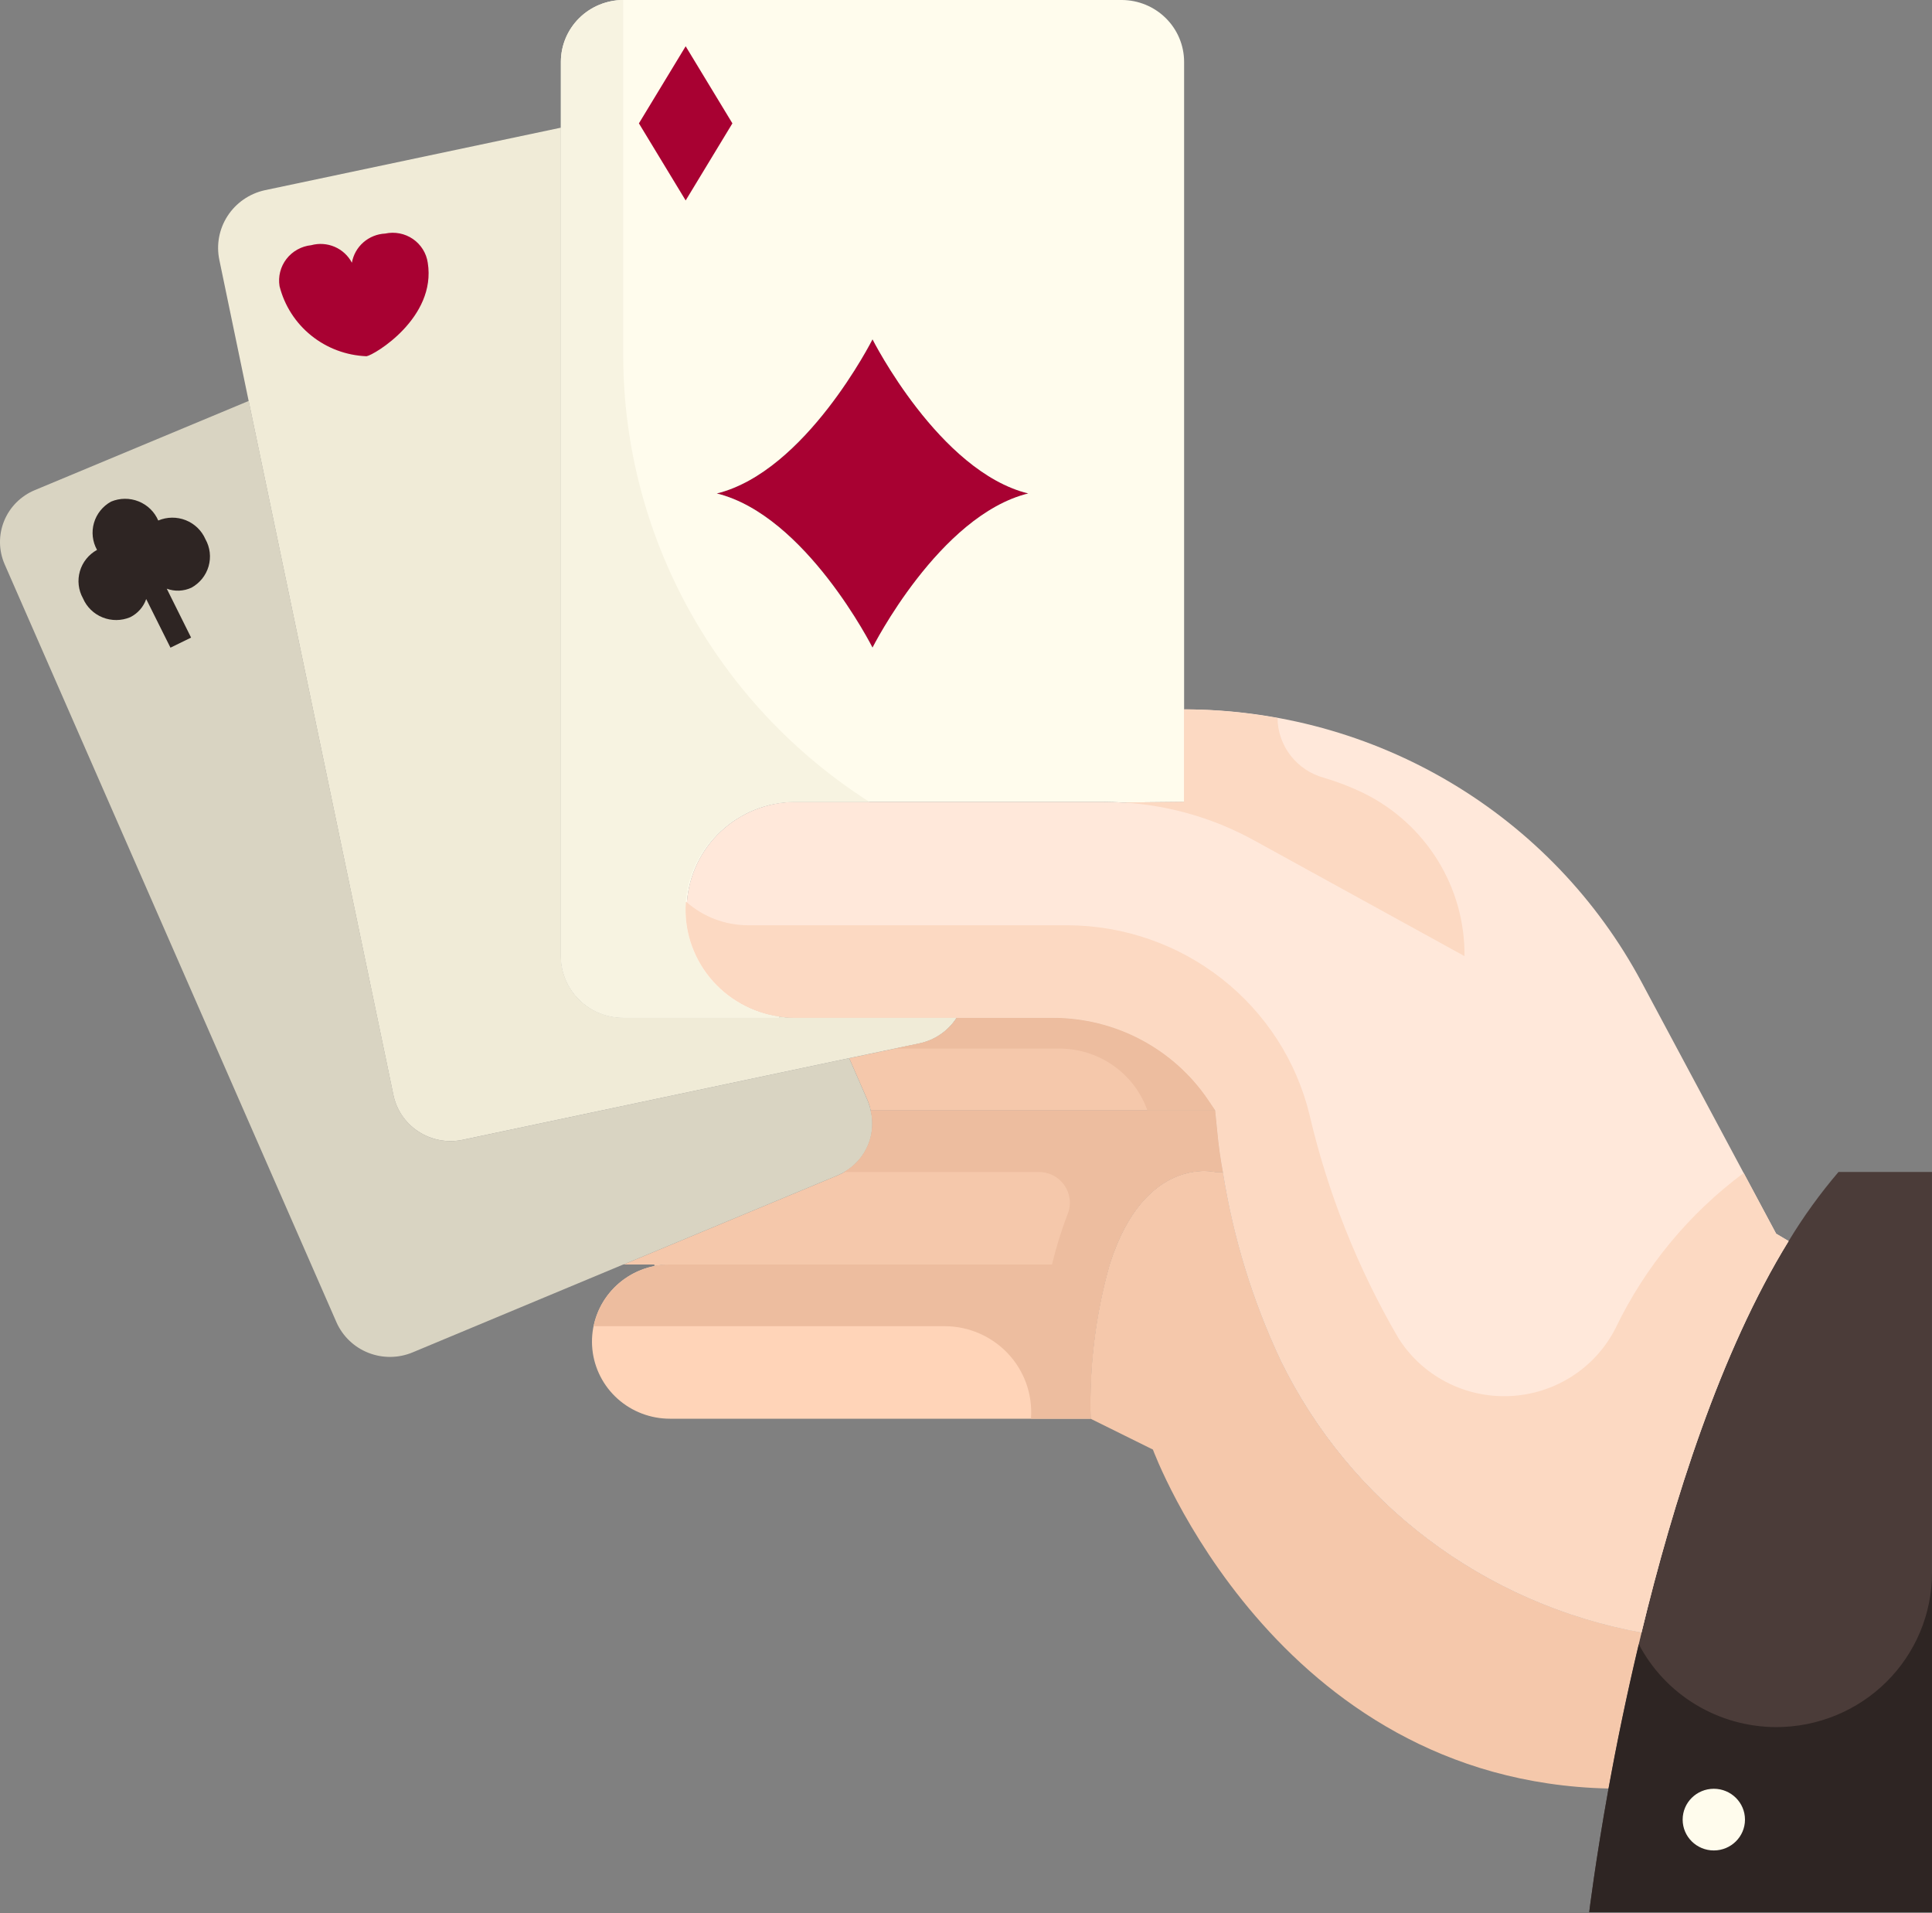
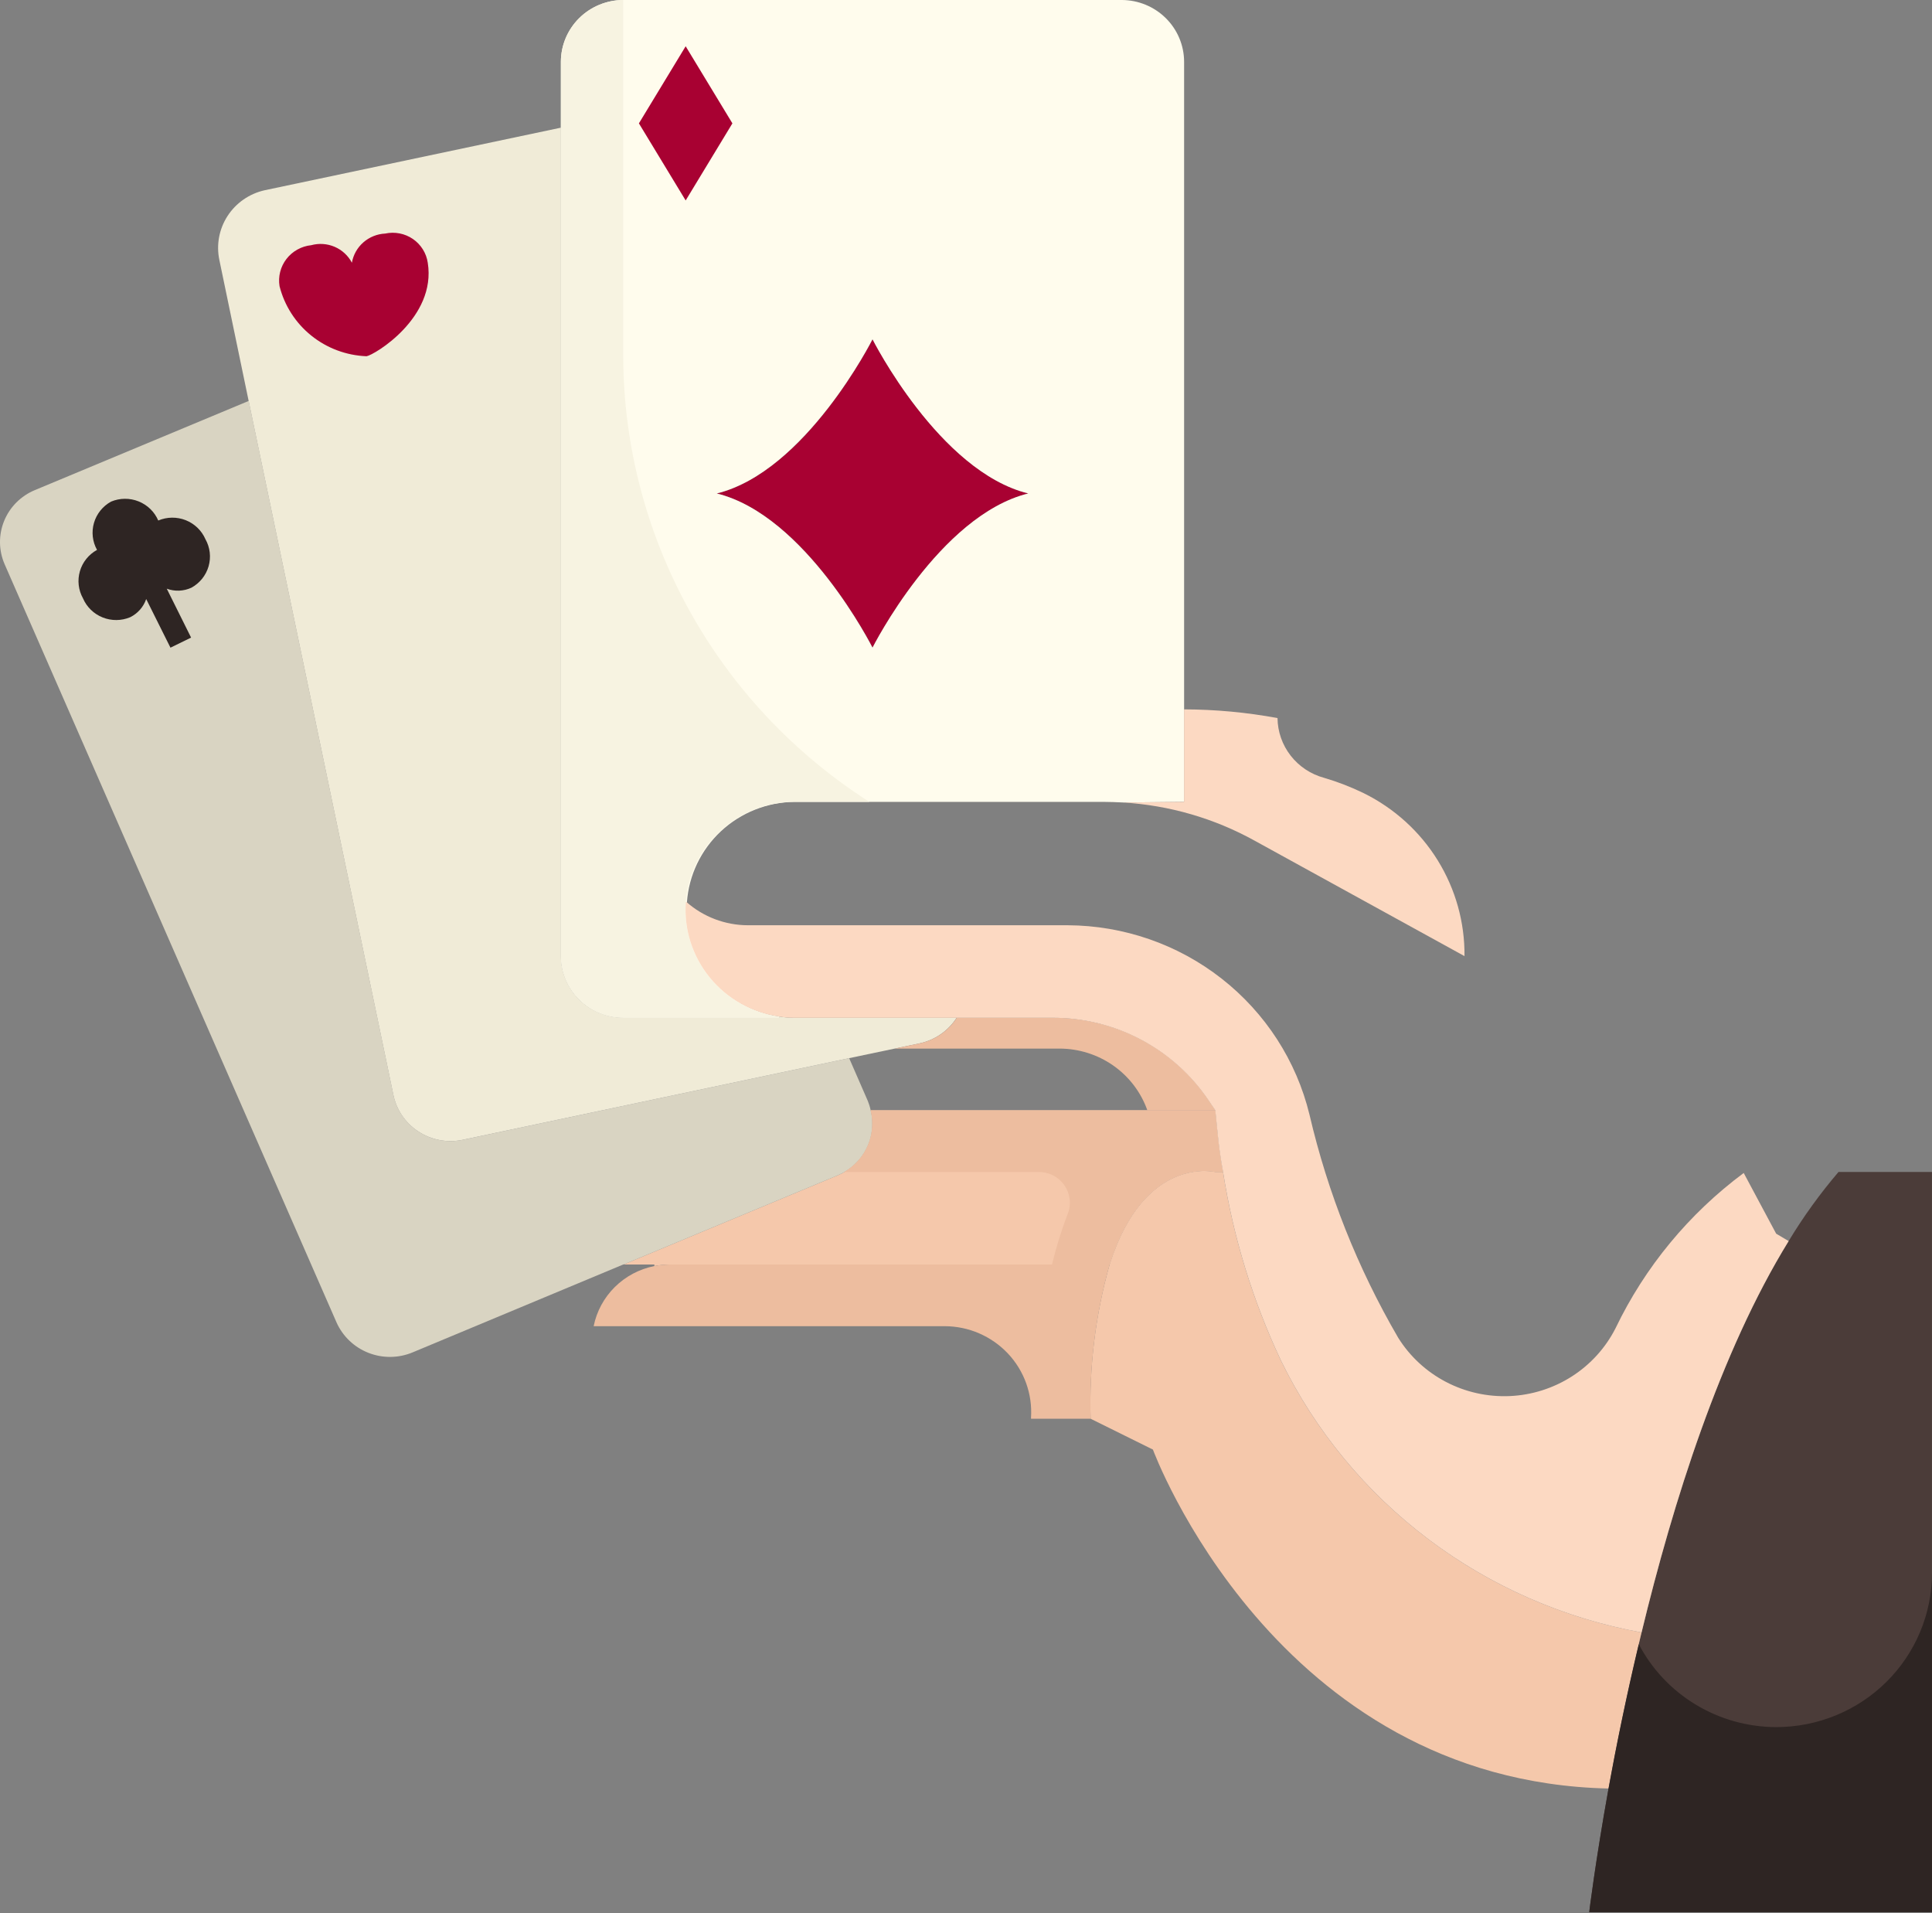
<svg xmlns="http://www.w3.org/2000/svg" width="100" height="99" viewBox="0 0 100 99" fill="none">
  <rect x="0" y="0" width="100" height="99" fill="#808080" stroke="none" />
  <path d="M83.258 92.556C83.677 90.242 84.242 87.465 84.968 84.48C86.597 77.745 89.048 69.956 92.58 64.226C93.341 62.967 94.204 61.771 95.161 60.651H99.999V98.957H82.258C82.258 98.957 82.564 96.419 83.258 92.556Z" fill="#4B3C39" />
-   <path d="M34.677 65.439H57.435C56.703 68.035 56.371 70.726 56.451 73.42H34.677C33.677 73.421 32.712 73.054 31.97 72.391C31.228 71.728 30.762 70.815 30.661 69.831C30.561 68.846 30.833 67.86 31.426 67.063C32.019 66.266 32.891 65.716 33.87 65.519C34.136 65.468 34.406 65.442 34.677 65.439Z" fill="#FFD4B8" />
  <path d="M57.434 65.44H34.677C34.406 65.442 34.136 65.469 33.87 65.52V65.44H32.273L43.354 60.827C43.999 60.561 44.526 60.075 44.84 59.457C45.153 58.839 45.233 58.13 45.064 57.459H62.902L63.015 58.577C63.08 59.279 63.176 59.965 63.305 60.652H62.902C62.902 60.652 59.241 59.742 57.434 65.44Z" fill="#F5C8AB" />
-   <path d="M62.55 56.932L62.904 57.459H45.066C45.032 57.295 44.984 57.135 44.921 56.98L43.953 54.762L47.598 53.996C47.991 53.912 48.363 53.752 48.693 53.524C49.022 53.297 49.303 53.007 49.518 52.671H54.501C56.094 52.669 57.663 53.057 59.067 53.801C60.471 54.544 61.668 55.62 62.55 56.932Z" fill="#F5C8AB" />
  <path d="M57.433 65.44C59.239 59.742 62.901 60.652 62.901 60.652H63.304C63.833 64.032 64.843 67.32 66.304 70.42C68.078 74.051 70.692 77.216 73.935 79.659C77.177 82.103 80.956 83.755 84.965 84.481C84.239 87.466 83.674 90.243 83.255 92.558C65.981 92.174 59.675 75.017 59.675 75.017L56.449 73.421C56.369 70.727 56.701 68.036 57.433 65.44Z" fill="#F5C8AB" />
-   <path d="M63.303 60.652C63.173 59.966 63.077 59.279 63.012 58.577L62.899 57.46L62.544 56.933C61.663 55.621 60.466 54.545 59.062 53.801C57.657 53.058 56.089 52.67 54.496 52.672H41.126C40.861 52.675 40.596 52.654 40.335 52.608C38.933 52.397 37.662 51.671 36.776 50.575C35.89 49.479 35.453 48.093 35.553 46.693C35.653 45.293 36.281 43.981 37.314 43.019C38.346 42.056 39.707 41.514 41.126 41.499H57.109C57.448 41.499 57.786 41.515 58.141 41.531L61.286 41.499V36.711C66.156 36.712 70.934 38.025 75.105 40.511C79.277 42.997 82.685 46.561 84.964 50.82L91.931 63.844L92.576 64.227C89.044 69.957 86.593 77.746 84.964 84.482C80.955 83.755 77.176 82.103 73.933 79.66C70.691 77.216 68.077 74.051 66.302 70.42C64.842 67.32 63.832 64.032 63.303 60.652Z" fill="#FFE8DA" />
  <path d="M45.166 17.557C45.166 17.557 48.617 24.404 53.23 25.537C48.617 26.67 45.166 33.517 45.166 33.517C45.166 33.517 41.714 26.67 37.102 25.537C41.714 24.404 45.166 17.557 45.166 17.557Z" fill="#A80132" />
  <path d="M44.92 56.98C44.983 57.135 45.032 57.295 45.065 57.459C45.234 58.13 45.155 58.839 44.841 59.456C44.528 60.074 44 60.56 43.355 60.827L32.275 65.439H32.259L21.356 69.988C20.626 70.292 19.804 70.3 19.068 70.01C18.332 69.721 17.741 69.157 17.42 68.44L0.243 29.208C0.088 28.854 0.005 28.474 0 28.088C-0.005 27.702 0.067 27.319 0.213 26.961C0.358 26.604 0.574 26.278 0.848 26.003C1.122 25.729 1.448 25.511 1.808 25.362L12.872 20.749L20.356 56.629C20.431 57.018 20.584 57.389 20.806 57.719C21.027 58.049 21.313 58.332 21.646 58.552C21.979 58.772 22.354 58.924 22.747 58.999C23.14 59.075 23.544 59.072 23.936 58.991L43.952 54.761L44.92 56.98Z" fill="#D9D4C2" />
  <path d="M43.951 54.761L23.935 58.99C23.543 59.071 23.138 59.074 22.745 58.998C22.352 58.923 21.978 58.771 21.645 58.551C21.311 58.331 21.026 58.048 20.804 57.718C20.583 57.388 20.43 57.017 20.354 56.628L12.87 20.748L11.354 13.454C11.189 12.669 11.341 11.852 11.778 11.177C12.216 10.503 12.903 10.025 13.693 9.847L29.032 6.607V49.478C29.034 50.324 29.375 51.134 29.979 51.732C30.584 52.33 31.403 52.667 32.257 52.67H40.322L40.338 52.606C40.599 52.652 40.863 52.673 41.128 52.67H49.515C49.3 53.006 49.02 53.296 48.69 53.523C48.361 53.751 47.989 53.911 47.596 53.995L43.951 54.761Z" fill="#F0EBD7" />
  <path d="M40.321 52.671H32.257C31.402 52.668 30.583 52.331 29.979 51.733C29.375 51.135 29.034 50.324 29.031 49.478V3.192C29.034 2.346 29.375 1.536 29.979 0.938C30.583 0.34 31.402 0.003 32.257 0H58.063C58.918 0.003 59.737 0.34 60.341 0.938C60.946 1.536 61.286 2.346 61.289 3.192V41.498L58.144 41.53C57.789 41.514 57.45 41.498 57.111 41.498H41.128C39.709 41.513 38.349 42.055 37.316 43.017C36.284 43.98 35.655 45.292 35.555 46.692C35.456 48.092 35.892 49.478 36.779 50.574C37.665 51.67 38.935 52.396 40.337 52.607L40.321 52.671ZM53.224 25.537C48.612 24.404 45.16 17.557 45.16 17.557C45.16 17.557 41.709 24.404 37.096 25.537C41.709 26.671 45.16 33.518 45.16 33.518C45.16 33.518 48.612 26.671 53.224 25.537Z" fill="#FFFCED" />
  <path d="M37.144 43.142C36.4 43.873 35.877 44.796 35.635 45.805C35.392 46.815 35.44 47.871 35.772 48.855C36.104 49.84 36.708 50.712 37.514 51.375C38.321 52.038 39.299 52.465 40.337 52.607L40.321 52.671H32.257C31.402 52.668 30.583 52.331 29.979 51.733C29.375 51.135 29.034 50.324 29.031 49.478V3.192C29.034 2.346 29.375 1.536 29.979 0.938C30.583 0.34 31.402 0.003 32.257 0V18.483C32.278 23.065 33.455 27.57 35.68 31.589C37.905 35.608 41.108 39.014 44.999 41.498H41.128C40.387 41.497 39.653 41.641 38.969 41.923C38.285 42.206 37.664 42.62 37.144 43.142Z" fill="#F7F3E1" />
  <path d="M75.802 49.48C75.819 47.733 75.339 46.016 74.418 44.526C73.497 43.036 72.171 41.831 70.592 41.051C69.929 40.728 69.24 40.461 68.532 40.253C67.846 40.067 67.239 39.664 66.805 39.106C66.37 38.548 66.131 37.865 66.124 37.161C64.529 36.866 62.909 36.715 61.286 36.711V41.499L58.141 41.531C60.531 41.676 62.858 42.352 64.947 43.51L75.802 49.48Z" fill="#FCD9C2" />
  <path d="M91.935 89.38C90.467 89.377 89.028 88.975 87.774 88.218C86.52 87.462 85.5 86.38 84.824 85.09C84.171 87.84 83.648 90.403 83.258 92.556C82.564 96.419 82.258 98.957 82.258 98.957H99.999V81.4C99.999 83.516 99.15 85.546 97.638 87.043C96.125 88.54 94.074 89.38 91.935 89.38Z" fill="#2E2523" />
-   <path d="M88.707 95.763C89.597 95.763 90.32 95.049 90.32 94.167C90.32 93.286 89.597 92.571 88.707 92.571C87.816 92.571 87.094 93.286 87.094 94.167C87.094 95.049 87.816 95.763 88.707 95.763Z" fill="#FFFCED" />
  <path d="M62.554 56.931C61.672 55.619 60.476 54.543 59.071 53.8C57.667 53.056 56.099 52.668 54.506 52.67H49.522C49.307 53.006 49.027 53.296 48.697 53.523C48.368 53.751 47.996 53.911 47.603 53.995L46.312 54.266H54.845C55.842 54.268 56.815 54.576 57.629 55.148C58.442 55.719 59.056 56.526 59.386 57.458H62.909L62.554 56.931Z" fill="#EDBD9F" />
  <path d="M54.455 65.439H34.678C34.407 65.442 34.137 65.468 33.872 65.519C33.096 65.673 32.383 66.051 31.823 66.605C31.264 67.158 30.882 67.864 30.727 68.632H48.897C49.511 68.633 50.117 68.759 50.679 69.002C51.241 69.245 51.747 69.599 52.166 70.042C52.585 70.486 52.907 71.01 53.113 71.581C53.319 72.153 53.405 72.76 53.365 73.366V73.42H56.452C56.372 70.726 56.704 68.035 57.436 65.439H54.455Z" fill="#EDBD9F" />
  <path d="M63.013 58.577L62.9 57.46H45.062C45.213 58.068 45.161 58.707 44.913 59.283C44.665 59.859 44.235 60.339 43.688 60.652H53.76C54.021 60.65 54.278 60.711 54.509 60.83C54.741 60.948 54.94 61.121 55.089 61.333C55.237 61.544 55.332 61.789 55.364 62.045C55.396 62.301 55.364 62.561 55.271 62.802C54.939 63.663 54.665 64.544 54.452 65.44H57.432C59.239 59.742 62.9 60.652 62.9 60.652H63.303C63.174 59.966 63.078 59.279 63.013 58.577Z" fill="#EDBD9F" />
  <path d="M90.254 60.703C87.419 62.811 85.142 65.568 83.62 68.738C83.105 69.752 82.325 70.613 81.362 71.23C80.398 71.847 79.286 72.199 78.14 72.249C76.993 72.298 75.854 72.045 74.84 71.514C73.825 70.983 72.972 70.194 72.369 69.228C70.27 65.625 68.723 61.733 67.778 57.68C67.101 54.897 65.499 52.42 63.231 50.644C60.962 48.867 58.157 47.896 55.264 47.883H38.709C37.535 47.88 36.402 47.45 35.526 46.675L35.498 46.687C35.398 48.096 35.842 49.491 36.74 50.59C37.638 51.688 38.923 52.41 40.337 52.608C40.598 52.654 40.862 52.675 41.127 52.672H54.501C56.093 52.673 57.66 53.062 59.063 53.805C60.466 54.549 61.663 55.623 62.546 56.933L62.903 57.46L63.016 58.577C63.08 59.279 63.177 59.966 63.306 60.652C63.835 64.032 64.845 67.32 66.306 70.42C68.08 74.051 70.694 77.216 73.937 79.66C77.179 82.103 80.958 83.755 84.967 84.482C86.596 77.746 89.047 69.957 92.58 64.227L91.934 63.844L90.254 60.703Z" fill="#FCD9C2" />
  <path d="M16.109 12.689C15.858 12.715 15.615 12.792 15.395 12.914C15.174 13.036 14.982 13.201 14.828 13.4C14.675 13.598 14.564 13.825 14.502 14.068C14.44 14.31 14.429 14.562 14.469 14.809C14.722 15.814 15.297 16.711 16.109 17.365C16.921 18.02 17.926 18.395 18.972 18.436C19.375 18.373 22.596 16.441 22.141 13.599C22.105 13.352 22.019 13.116 21.886 12.904C21.754 12.693 21.579 12.51 21.372 12.368C21.166 12.226 20.931 12.128 20.685 12.08C20.438 12.032 20.184 12.034 19.938 12.087C19.52 12.107 19.122 12.268 18.808 12.542C18.495 12.816 18.285 13.188 18.214 13.596C18.021 13.229 17.707 12.939 17.324 12.774C16.941 12.609 16.512 12.579 16.109 12.689Z" fill="#A80132" />
  <path d="M10.633 27.904C10.438 27.456 10.072 27.103 9.614 26.921C9.156 26.74 8.645 26.746 8.191 26.937C7.998 26.487 7.632 26.131 7.174 25.948C6.716 25.764 6.203 25.768 5.748 25.959C5.318 26.196 5 26.592 4.864 27.06C4.728 27.529 4.785 28.031 5.022 28.458C4.59 28.695 4.271 29.093 4.135 29.562C3.999 30.032 4.056 30.536 4.295 30.964C4.488 31.414 4.854 31.77 5.312 31.953C5.77 32.136 6.283 32.133 6.738 31.942C7.129 31.748 7.427 31.41 7.567 31.001L8.823 33.518L9.891 32.996L8.632 30.466C8.837 30.541 9.055 30.576 9.274 30.567C9.493 30.558 9.707 30.506 9.906 30.415C10.12 30.297 10.309 30.139 10.462 29.95C10.615 29.76 10.728 29.542 10.796 29.309C10.863 29.076 10.884 28.831 10.856 28.59C10.828 28.349 10.752 28.116 10.633 27.904Z" fill="#2E2523" />
  <path d="M35.49 2.394L37.909 6.384L35.49 10.374L33.07 6.384L35.49 2.394Z" fill="#A80132" />
</svg>